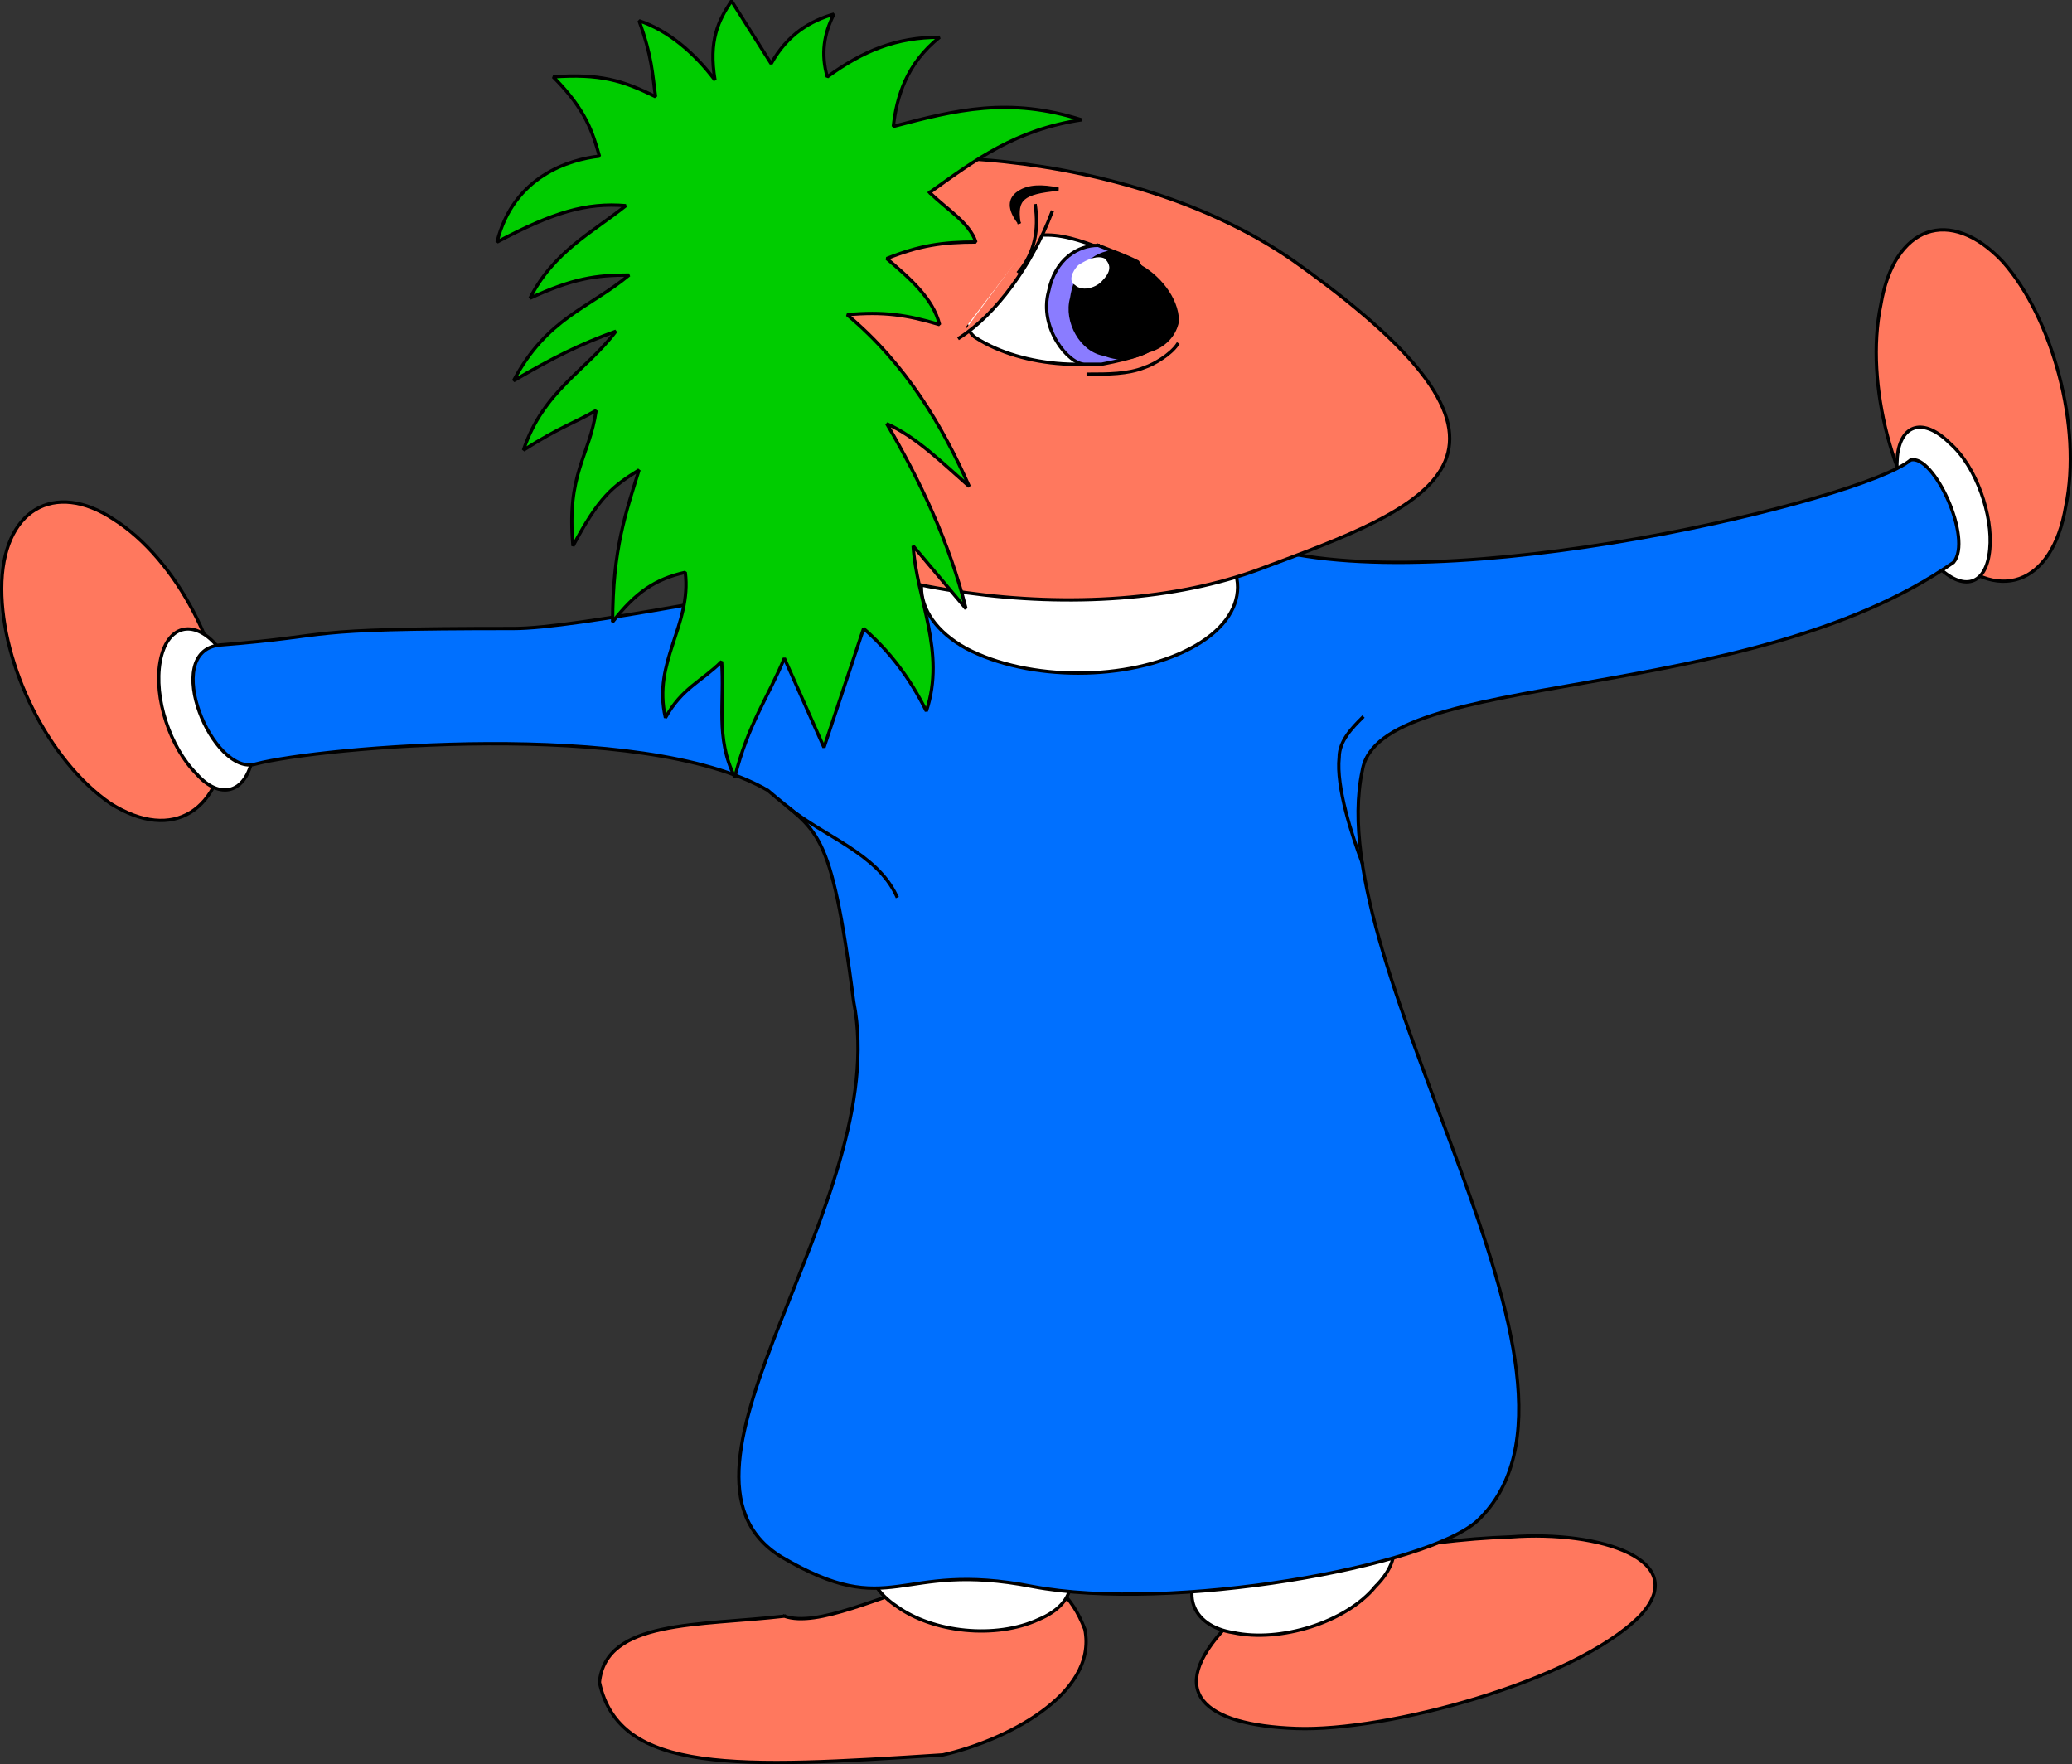
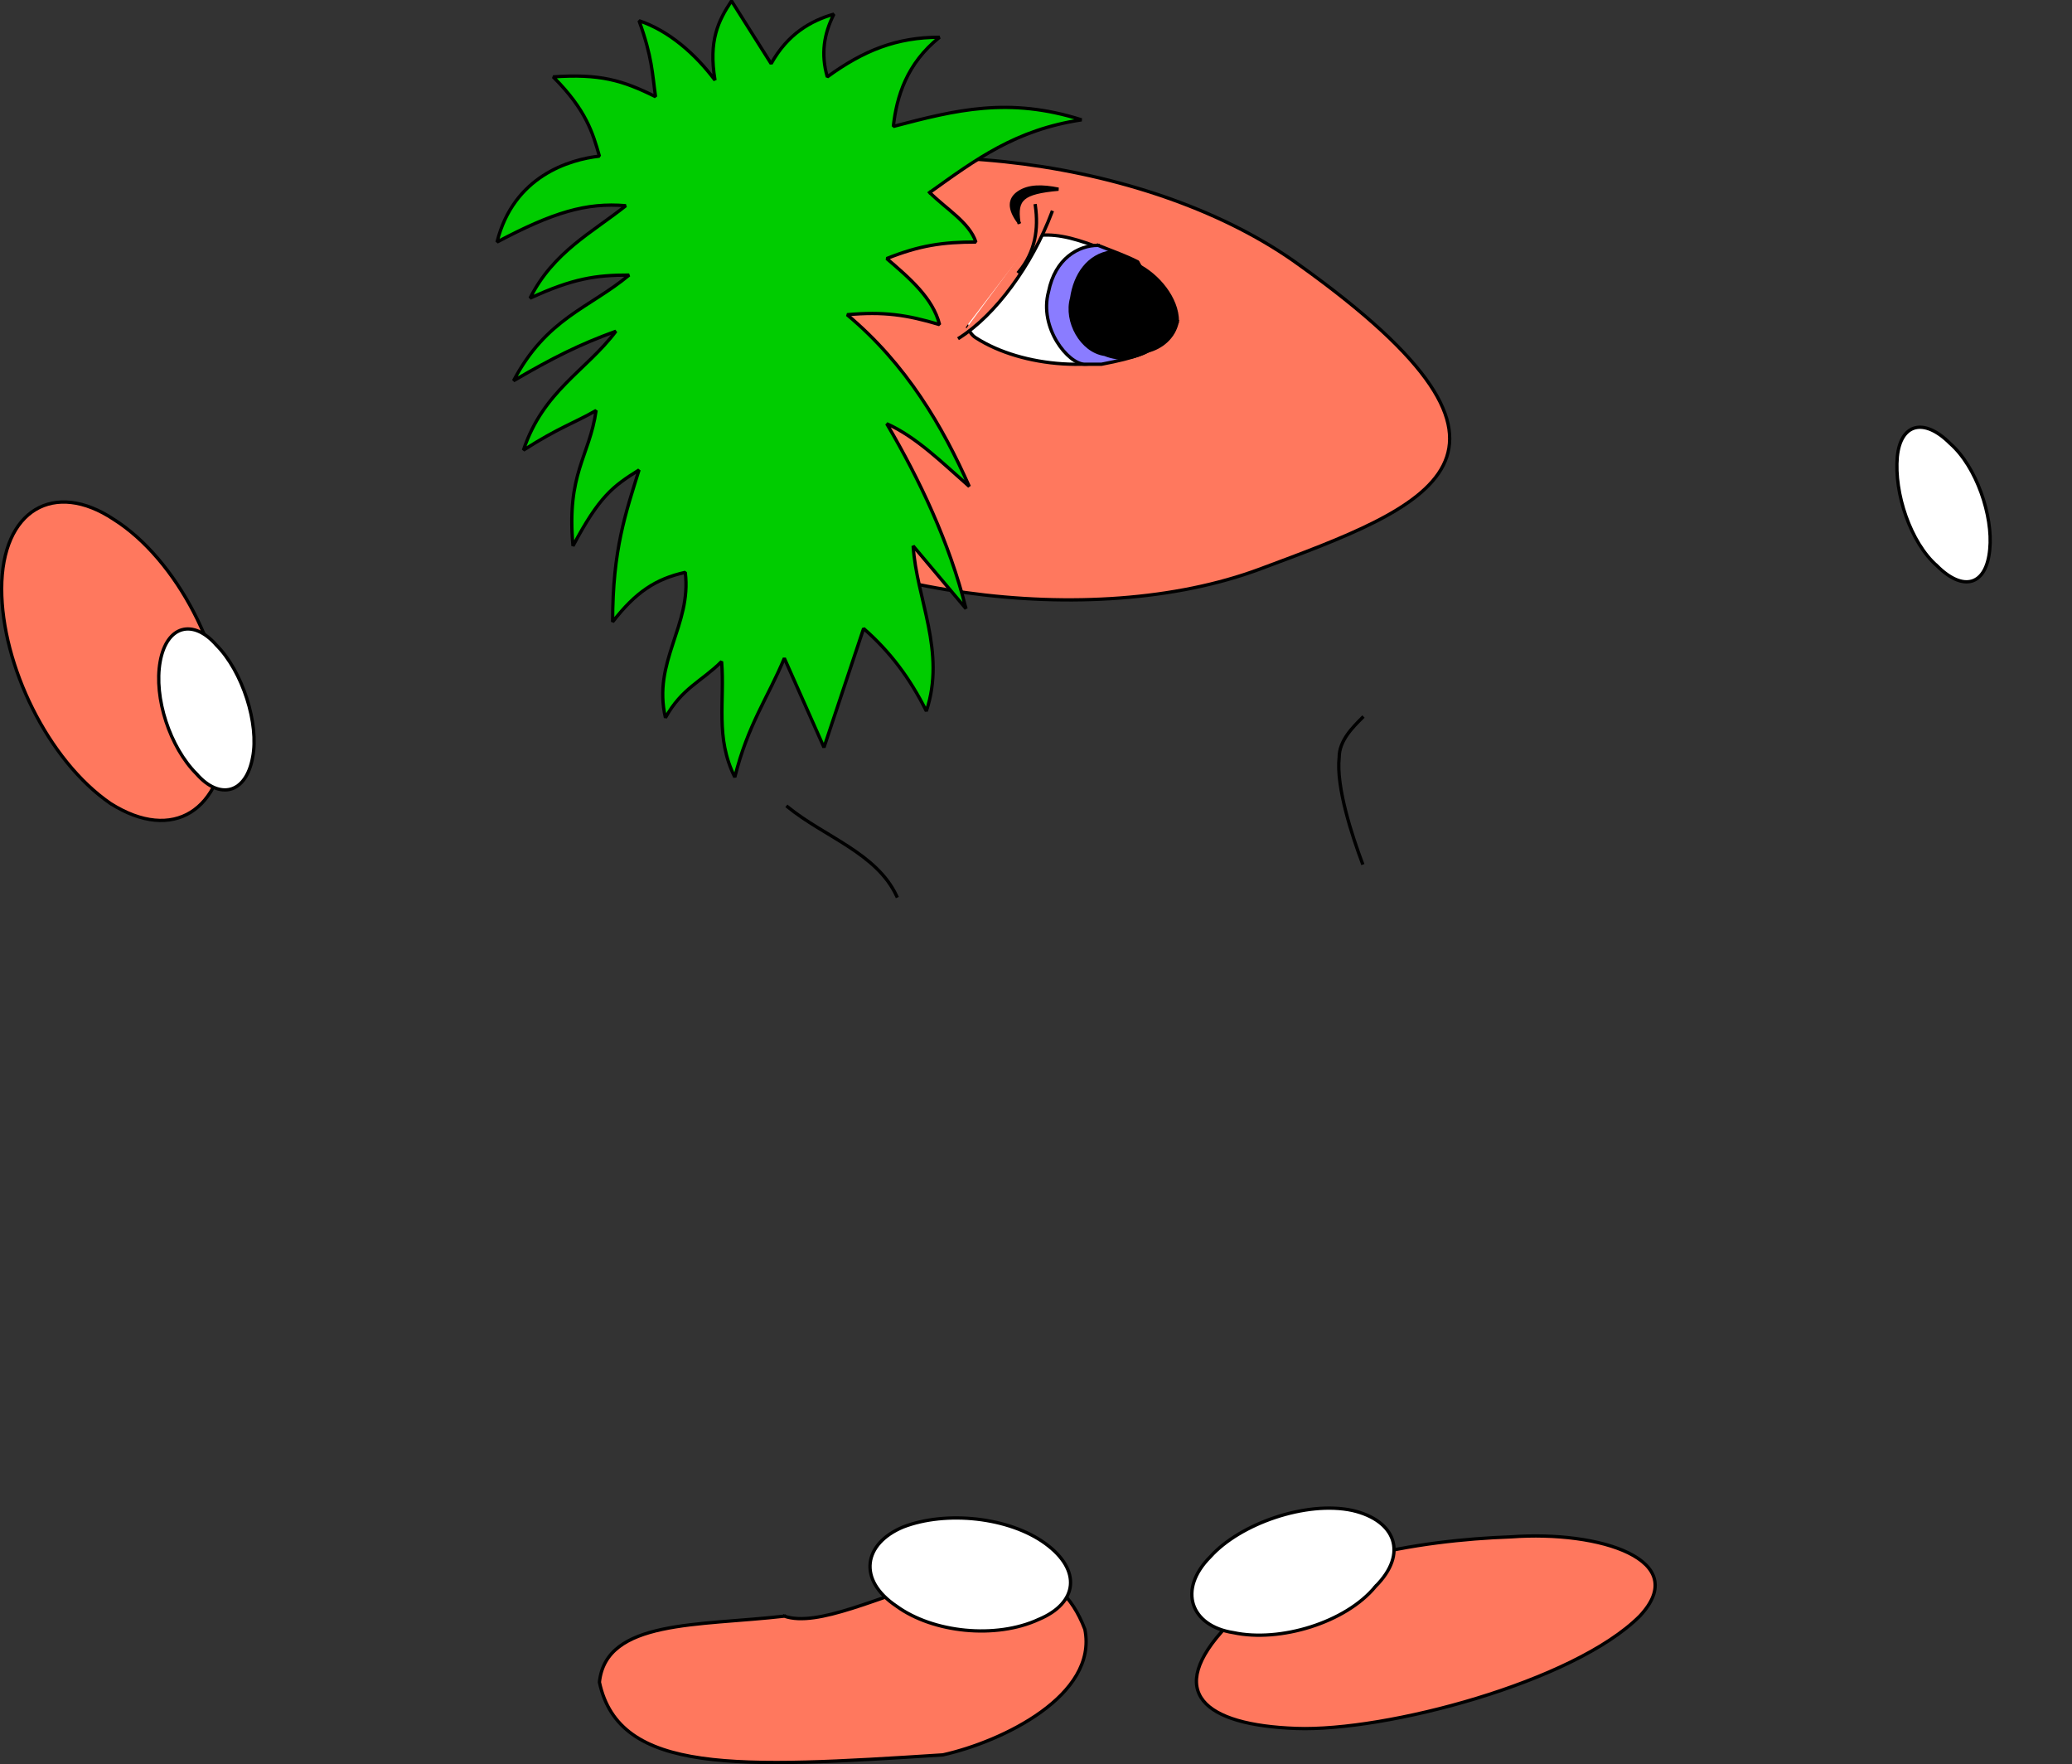
<svg xmlns="http://www.w3.org/2000/svg" width="627.396" height="534.089" version="1.2">
  <rect width="100%" height="100%" fill="#333333" stroke="none" />
  <g fill="none" fill-rule="evenodd" stroke="#000" stroke-linecap="square" stroke-linejoin="bevel" font-family="'Sans Serif'" font-size="12.5" font-weight="400">
-     <path fill="#ff785e" stroke-linecap="butt" d="M588.5 166.277c-15-17-24-50-19-74 4-24 21-30 37-13 15 17 24 50 19 74-4 24-21 30-37 13" />
    <path fill="#fff" stroke-linecap="butt" d="M586.5 171.277c-8-7-13-22-12-33 1-10 8-12 16-4 8 7 13 22 12 32-1 11-8 13-16 5" />
    <path fill="#ff785e" stroke-linecap="butt" d="M496.5 489.277c-20 20-77 35-104 34-28-1-40-11-21-31 20-20 58-26 86-27 27-2 55 7 39 24m-259 0c-26 3-54 1-56 20 6 28 42 26 104 22 18-4 47-18 43-38-16-42-71 3-91-4" />
    <path fill="#fff" stroke-linecap="butt" d="M314.5 490.277c-13 6-32 4-43-4-12-8-10-19 2-24 13-5 32-3 43 5s10 18-2 23m102-10c-9 11-29 17-43 14-13-2-17-13-7-23 9-10 29-17 43-14 13 3 17 13 7 23" />
    <path fill="#ff785e" stroke-linecap="butt" d="M33.5 243.277c-19-13-33-42-33-65 0-24 16-33 34-21 19 12 34 41 34 65-1 23-16 33-35 21" />
    <path fill="#fff" stroke-linecap="butt" d="M59.5 234.277c-8-8-13-23-11-34s10-13 17-5c8 8 13 24 11 34-2 11-10 13-17 5" />
-     <path fill="#0070ff" stroke-linecap="butt" d="M381.5 165.277c55 17 183-14 197-26 7-2 19 24 13 31-63 44-174 32-179 63-13 61 80 184 35 227-15 14-93 28-135 20-41-8-42 11-76-9-42-26 34-107 22-168-7-54-11-51-26-64-38-22-136-13-155-8-13 4-29-34-11-36 38-3 21-5 89-5 19 0 76-12 109-17 39-5 78-1 117-8" />
-     <path fill="#fff" stroke-linecap="butt" d="M360.5 196.277c-19 10-49 10-68 0-18-10-18-27 0-37 19-10 49-10 68 0s19 27 0 37" />
    <path fill="#ff785e" stroke-linecap="butt" d="M381.5 172.277c-51 19-129 8-173-24-18-43-15-61 12-91 52-19 129-9 173 23 81 58 39 73-12 92" />
    <path stroke-linecap="butt" d="M238.5 244.277c11 9 27 14 33 27m141-10c-3-8-8-23-7-32 0-5 4-9 7-12" />
    <path fill="#fff" stroke-linecap="butt" d="M349.5 105.277c-16 8-40 6-54-3-5-3-6-18 3-26 16-7 21-7 40 1 13 5 26 21 11 28" />
    <path fill="#8a7cff" stroke-linecap="butt" d="M332.5 74.277c-6 0-13 4-15 14-3 11 6 22 11 22h5c21-4 17-7 19-14 1-4-6-13-8-17-4-2-7-3-12-5" />
    <path fill="#000" stroke-linecap="butt" d="M356.5 97.277c0-7-6-14-12-17-2-2-5-3-8-4-7 1-11 7-12 14-2 7 3 16 10 17 5 2 9 1 13-1 4-1 8-4 9-9" />
-     <path fill="#fff" stroke="none" d="M333.5 85.277c3-3 3-5 1-7-2-1-5 0-8 2-2 2-3 5-1 6 2 2 6 1 8-1" />
    <path fill="#ff785e" stroke-linecap="butt" d="M290.5 102.277c11-7 22-22 28-38" />
    <path fill="#ff785e" stroke="none" d="m277.5 89.277 14 11 23-30-14-11-23 30" />
    <path stroke-linecap="butt" d="M308.5 82.277c5-6 6-13 5-20" />
    <path fill="#000" stroke-linecap="butt" d="M308.5 67.277c-3-4-3-7 0-9s7-2 12-1c-11 1-13 3-12 10" />
-     <path stroke-linecap="butt" d="M329.5 113.277c6 0 12 0 17-2 3-1 8-4 10-7" />
    <path fill="#0c0" stroke-linecap="butt" d="M281.5 58.277c14-10 26-19 46-22-22-7-38-3-57 2 1-9 4-19 14-27-13 0-23 4-34 12-2-7-1-13 2-19-7 2-14 6-19 15l-12-19c-4 6-7 12-5 24-6-8-14-15-23-18 4 11 4 16 5 23-10-5-17-7-31-6 10 10 12 17 14 24-9 1-26 6-31 26 17-9 27-12 39-11-10 8-22 14-29 28 13-6 20-7 30-7-12 10-25 13-35 32 12-7 20-11 31-15-9 12-22 18-28 36 11-7 15-8 22-12-2 14-9 19-7 41 8-15 12-18 20-23-4 13-8 24-8 46 7-9 13-13 22-15 2 16-10 27-6 44 5-9 11-11 17-17 1 12-2 23 4 35 4-16 10-24 15-36l12 27 12-36c8 7 14 15 19 25 6-18-3-34-4-50l16 19c-5-20-14-39-24-56 9 4 17 12 25 19-8-18-19-37-37-52 11-1 18 0 28 3-2-8-9-14-16-20 10-4 17-5 27-5-2-6-9-10-14-15" />
  </g>
</svg>